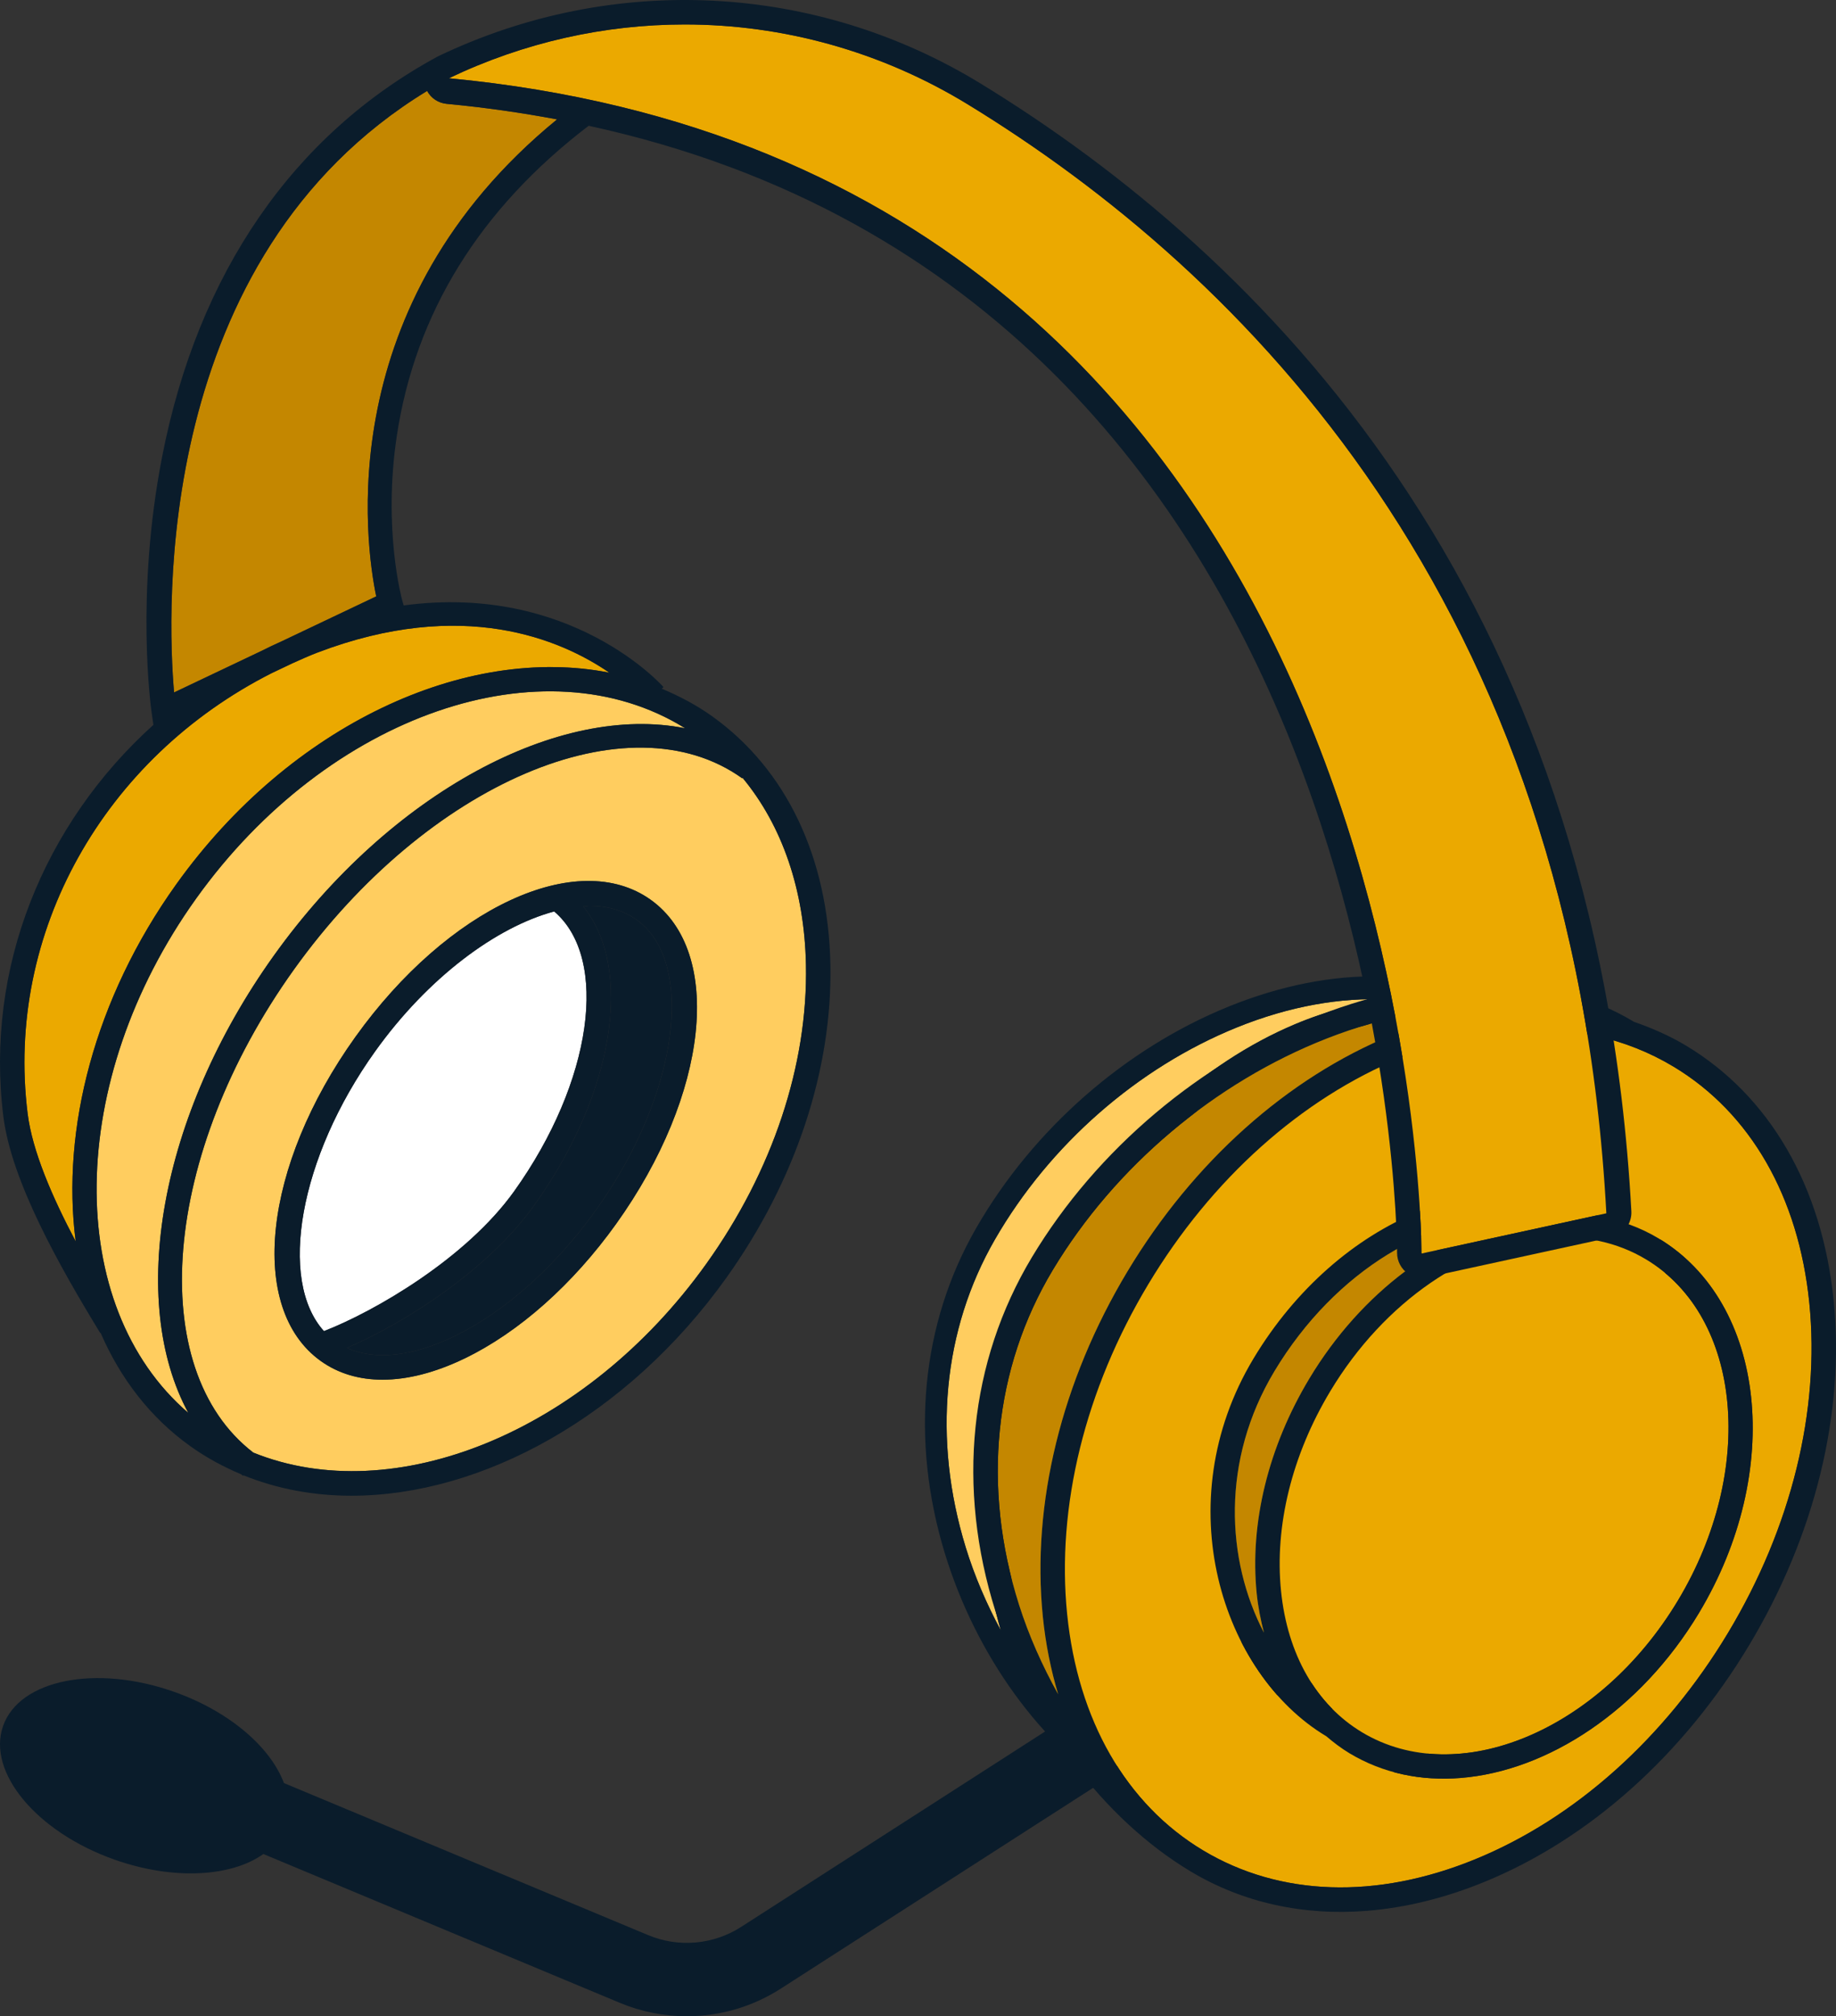
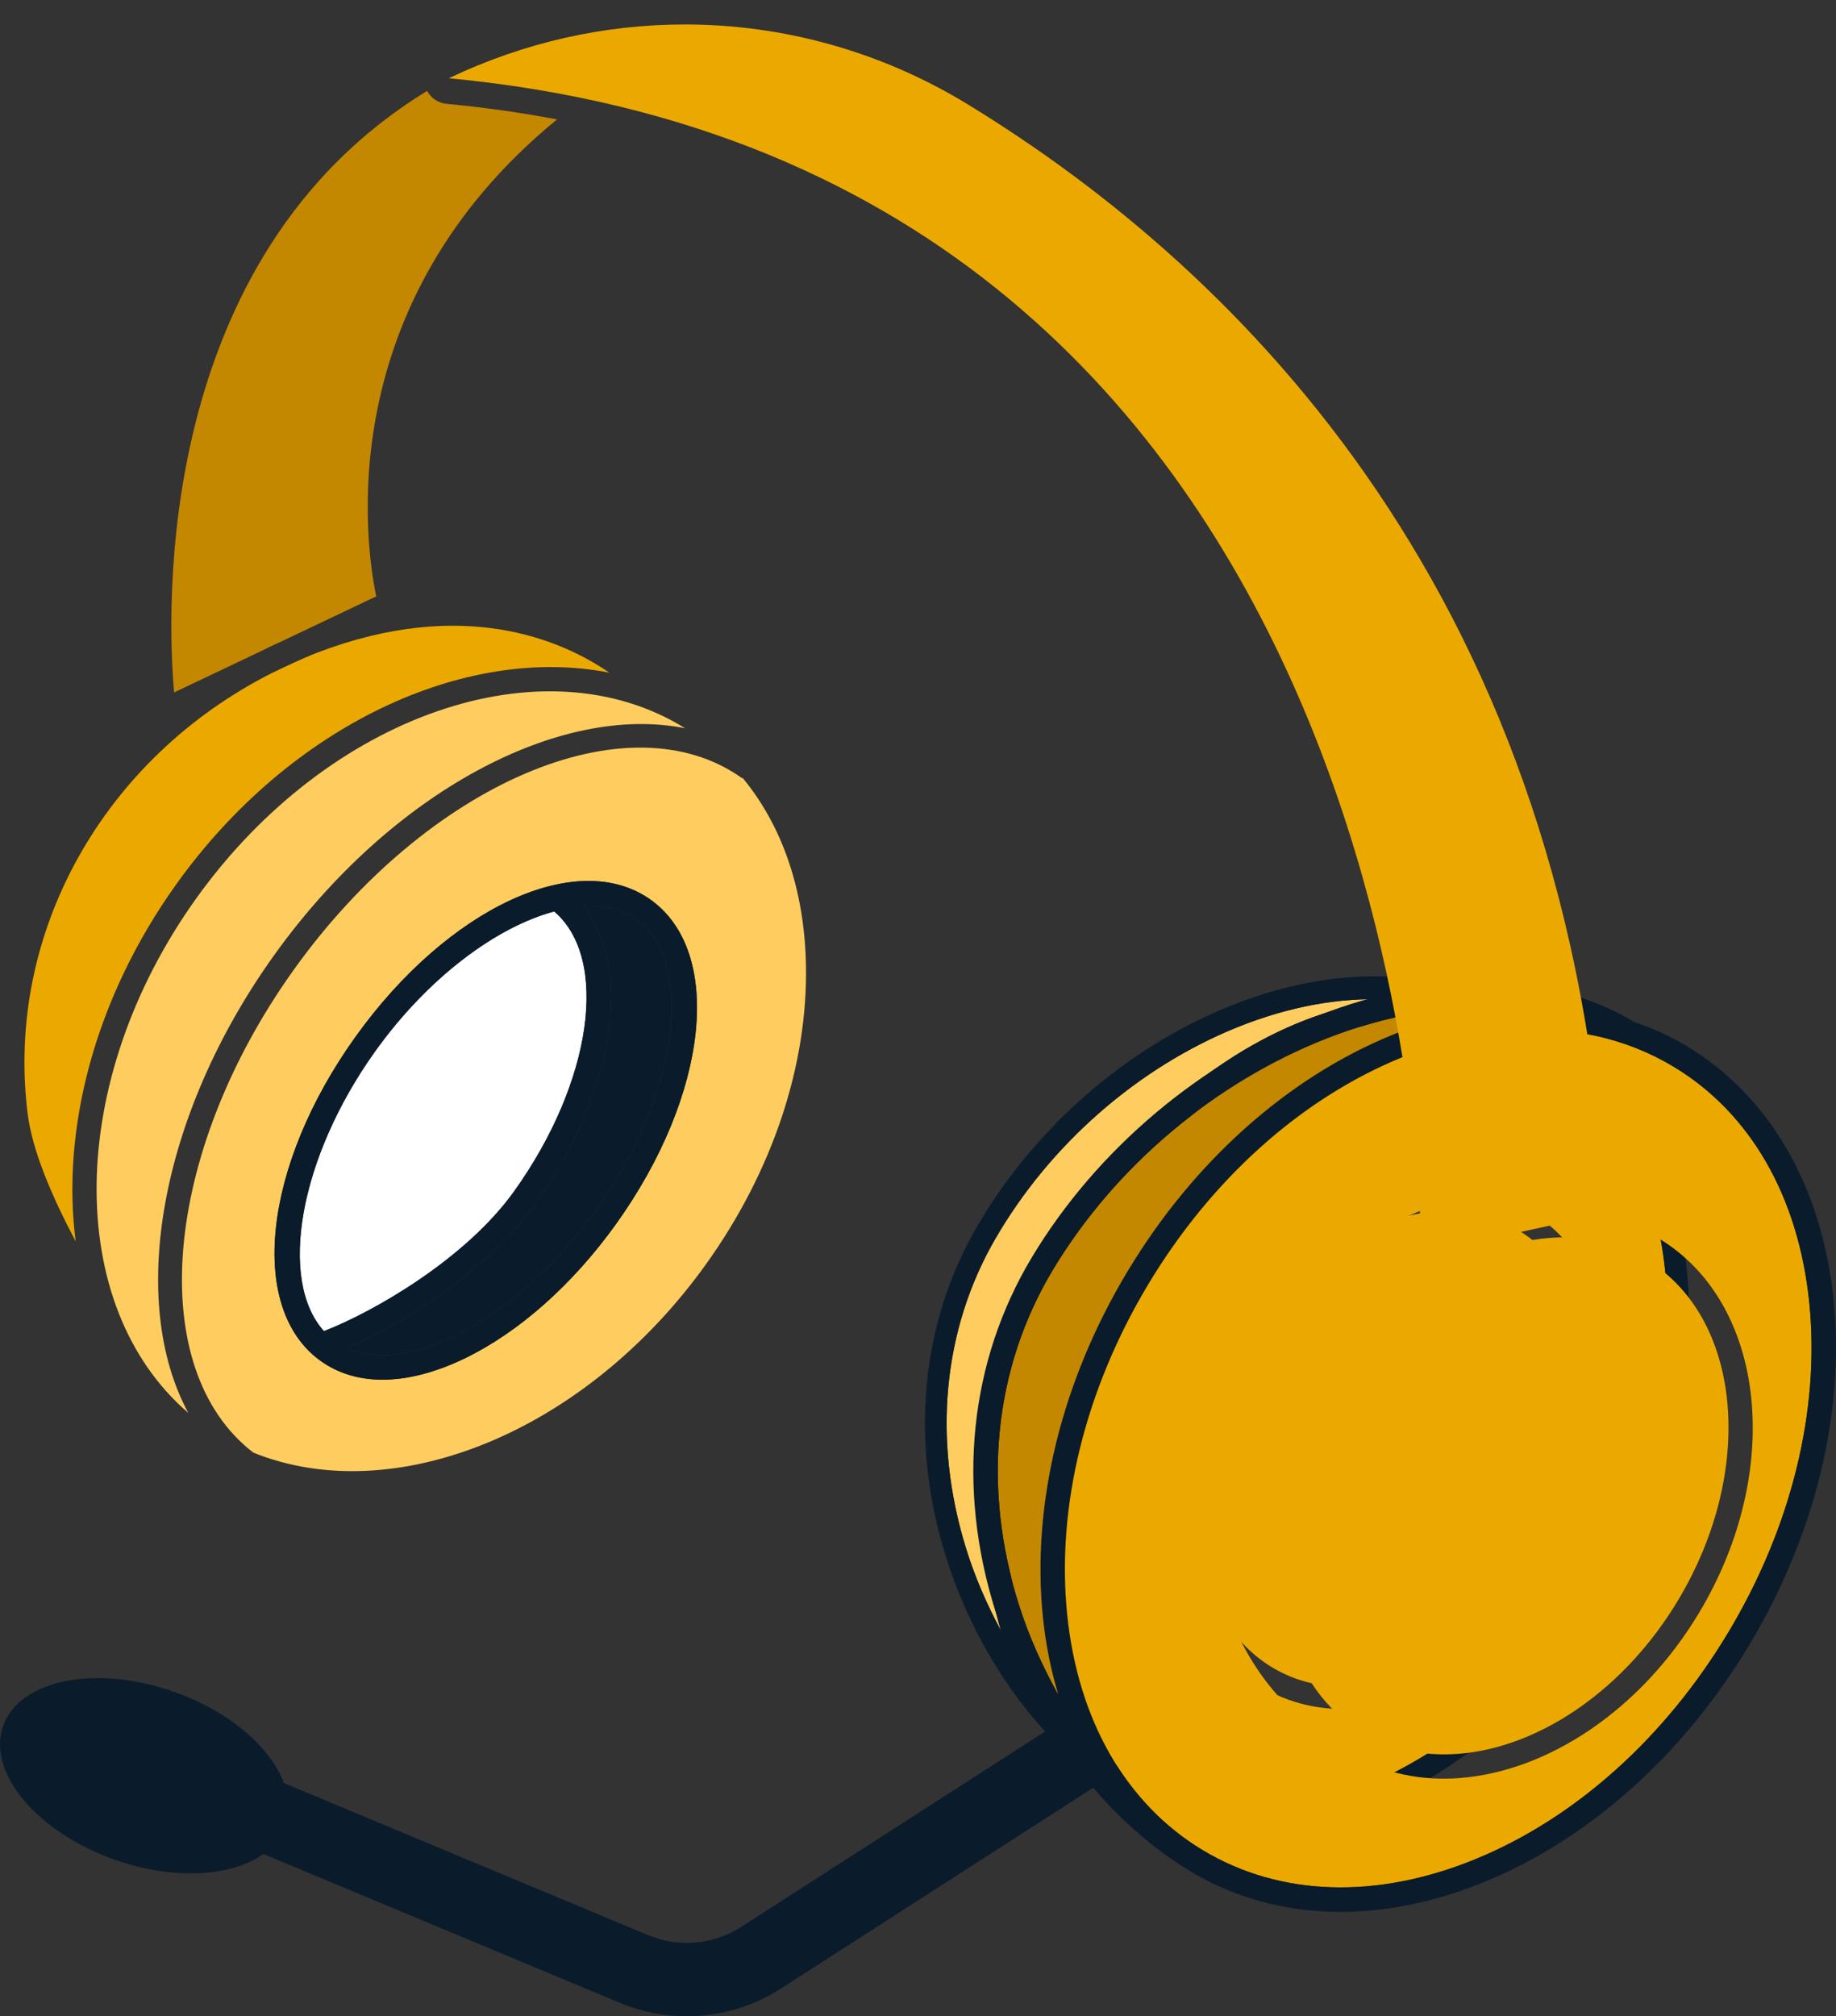
<svg xmlns="http://www.w3.org/2000/svg" id="Layer_1" version="1.1" viewBox="0 0 714.095 783.89">
  <rect x="0" y="0" width="714.095" height="783.89" fill="#333333" stroke="none" />
  <defs>
    <style>
      .st0 {
        fill: #c48700;
      }

      .st1 {
        fill: #0a1c2b;
      }

      .st2 {
        fill: #fff;
      }

      .st3 {
        fill: #ffcd5f;
      }

      .st4 {
        fill: #eba900;
      }
    </style>
  </defs>
  <path class="st3" d="M114.292,376.992c-51.351,71.731-58.117,155.243-15.758,187.766,54.408,21.994,128.995-7.51,176.157-73.384,25.792-36.027,39.566-77.334,38.776-116.314-.587-28.971-9.203-54.001-24.643-72.637l-.128.179c-44.172-31.634-122.407,1.755-174.404,74.39ZM239.662,475.804c-16.862,23.549-37.801,42.143-58.954,52.345-11.401,5.503-22.216,8.257-31.931,8.257-9.111,0-17.257-2.419-24.027-7.268-28.444-20.368-22.537-75.695,13.453-125.964,35.985-50.27,86.441-73.716,114.907-53.335,28.444,20.368,22.537,75.695-13.449,125.964Z" />
  <path class="st0" d="M101.543,253.141c2.689-1.358,5.421-2.651,8.195-3.893l36.592-17.381c-4.207-20.184-17.742-113.428,70.339-185.449-13.738-2.573-27.991-4.644-42.908-6.04-3.331-.316-6.123-2.227-7.632-5.023-106.497,64.859-101.17,202.378-98.419,233.858l33.833-16.071Z" />
  <path class="st3" d="M76.291,349.333c-50.805,70.961-51.399,158.43-3.04,199.997-23.436-43.21-11.603-115.144,33.304-177.874,45.632-63.733,111.215-98.097,159.927-88.311-54.9-34.156-138.811-5.567-190.191,66.188Z" />
  <path class="st4" d="M29.439,482.633c-5.642-43.403,7.239-94.308,39.115-138.836,44.522-62.189,112.725-93.284,168.461-82.266-18.954-12.996-57.126-29.314-113.557-7.815-3.314,1.263-6.497,2.717-9.696,4.147l-8.034,3.816C40.478,294.668,1.95,362.542,10.752,432.969c1.806,14.452,9.461,32.233,18.687,49.665Z" />
  <path class="st2" d="M199.952,463.182c30.511-42.618,37.104-90.525,15.589-108.823-22.573,6.07-49.12,25.742-69.601,54.351-29.641,41.396-37.848,89.033-19.941,108.812,19.719-7.653,55.231-28.194,73.953-54.34Z" />
  <path class="st1" d="M207.689,468.717c-17.359,24.235-48.556,44.829-72.755,55.341,10.771,4.904,25.304,3.406,41.641-4.472,19.746-9.529,39.403-27.041,55.35-49.318,31.787-44.4,38.953-96.007,15.65-112.692-5.118-3.664-11.35-5.392-18.301-5.392-.765,0-1.61.208-2.393.25,19.452,24.212,12.232,72.383-19.192,116.283Z" />
  <path class="st1" d="M138.203,403.174c-35.99,50.27-41.897,105.596-13.453,125.964,6.771,4.848,14.916,7.268,24.027,7.268,9.715,0,20.53-2.754,31.931-8.257,21.153-10.203,42.092-28.797,58.954-52.345,35.985-50.27,41.892-105.596,13.449-125.964-28.467-20.382-78.922,3.065-114.907,53.335ZM145.94,408.709c20.481-28.609,47.029-48.281,69.601-54.351,21.516,18.298,14.922,66.206-15.589,108.823-18.722,26.146-54.234,46.687-73.953,54.34-17.907-19.779-9.7-67.416,19.941-108.812ZM247.575,357.576c23.303,16.685,16.137,68.292-15.65,112.692-15.947,22.277-35.604,39.788-55.35,49.318-16.337,7.878-30.871,9.376-41.641,4.472,24.199-10.511,55.396-31.106,72.755-55.341,31.424-43.9,38.644-92.071,19.192-116.283.782-.042,1.628-.25,2.393-.25,6.952,0,13.184,1.728,18.301,5.392Z" />
  <path class="st1" d="M288.263,749.154c-10.806,6.938-24.334,8.145-36.19,3.186l-141.64-59.112c-5.198-13.922-21.206-27.893-42.783-35.496-30.343-10.693-60.093-4.742-66.448,13.291-6.355,18.033,13.092,41.32,43.436,52.012,22.852,8.052,45.356,6.658,57.796-2.22l138.651,57.864c8.364,3.483,17.21,5.21,26.029,5.21,12.785,0,25.499-3.622,36.57-10.737l159.019-102.193-15.427-23.999-159.015,102.193Z" />
  <g>
    <g>
      <path class="st3" d="M412.62,482.638c22.588-39.191,54.895-69.164,90.968-84.397,12.183-5.147,24.286-8.237,36.114-9.63-18.234-.905-38.173,2.581-58.498,10.788-38.672,15.614-73.022,45.687-94.244,82.512-20.245,35.12-24.273,77.629-11.347,119.7,3.463,11.27,8.15,22.045,13.625,32.21-2.558-8.754-4.396-18.042-5.378-27.846-4.04-40.346,6.177-84.151,28.761-123.337Z" />
      <path class="st0" d="M475.422,521.178c17.99-31.217,45.351-51.625,72.383-57.334-29.641-2.119-63.58,18.517-84.383,54.598-18.371,31.874-16.459,67.507-3.327,93.583-1.135-4.514-2.056-9.179-2.55-14.106-2.514-25.124,3.836-52.378,17.877-76.741Z" />
      <path class="st4" d="M600.649,409.872c-16.534-10.354-35.713-14.743-56.037-13.107-12.294.99-25.002,4.183-37.807,9.59-34.405,14.528-65.283,43.228-86.943,80.813-21.665,37.585-31.475,79.474-27.622,117.952,3.806,38.001,20.517,68.082,47.053,84.701,26.548,16.617,59.865,17.856,93.848,3.512,34.401-14.523,65.279-43.228,86.939-80.817,21.665-37.585,31.475-79.474,27.622-117.952-3.806-38.001-20.517-68.078-47.052-84.692ZM610.003,605.434c-20.122,34.908-51.962,56.372-81.956,58.787-13.578,1.093-26.776-1.714-38.339-8.959-2.91-1.822-5.58-3.953-8.135-6.22l-.012.021c-35.893-22.471-55.141-83.5-25.38-135.151,28.9-50.15,81.97-72.473,119.02-50.518,7.191,1.383,14.115,3.942,20.515,7.948,37.102,23.228,43.509,83.382,14.287,134.092Z" />
      <path class="st4" d="M591.4,478.836c-10.062-6.298-21.572-8.743-33.473-7.785-27.262,2.195-56.576,22.233-75.263,54.657-13.121,22.762-19.064,48.104-16.733,71.36,2.28,22.784,12.257,40.787,28.096,50.708,33.123,20.713,81.894-.287,108.736-46.872,26.843-46.581,21.745-101.341-11.362-122.068Z" />
      <path class="st1" d="M604.965,402.378c-5.778-3.618-11.907-6.383-18.203-8.669l.022-.038c-28.587-17.899-68.199-18.777-108.677-2.434-40.367,16.299-76.228,47.696-98.389,86.144-21.498,37.297-25.808,82.347-12.134,126.846,12.125,39.455,37.317,74.25,67.391,93.08,18.086,11.327,38.97,16.132,61.02,14.357,13.151-1.059,26.721-4.459,40.357-10.215,36.073-15.233,68.38-45.211,90.968-84.401,22.588-39.191,32.806-82.992,28.766-123.333-4.091-40.818-22.242-73.254-51.12-91.335ZM375.612,601.611c-12.925-42.071-8.898-84.581,11.347-119.7,21.222-36.824,55.572-66.898,94.244-82.512,20.325-8.207,40.265-11.694,58.498-10.788-11.828,1.392-23.931,4.483-36.114,9.63-36.073,15.233-68.38,45.206-90.968,84.397-22.584,39.186-32.802,82.992-28.761,123.337.982,9.804,2.82,19.092,5.378,27.846-5.476-10.164-10.162-20.94-13.625-32.21ZM620.079,612.516c-21.66,37.589-52.538,66.293-86.939,80.817-33.982,14.344-67.299,13.105-93.848-3.512-26.536-16.618-43.247-46.7-47.053-84.701-3.853-38.478,5.958-80.367,27.622-117.952,21.66-37.584,52.539-66.285,86.943-80.813,12.806-5.406,25.513-8.6,37.807-9.59,20.324-1.636,39.502,2.753,56.037,13.107,26.535,16.614,43.246,46.691,47.052,84.692,3.853,38.478-5.958,80.367-27.622,117.952Z" />
-       <path class="st1" d="M595.716,471.342c-6.4-4.007-13.324-6.566-20.515-7.948-37.05-21.955-90.12.368-119.02,50.518-29.761,51.651-10.513,112.68,25.38,135.151l.012-.021c2.555,2.267,5.225,4.398,8.135,6.22,11.562,7.245,24.761,10.052,38.339,8.959,29.994-2.415,61.834-23.878,81.956-58.787,29.222-50.711,22.815-110.864-14.287-134.092ZM463.422,518.442c20.802-36.081,54.742-56.717,84.383-54.598-27.031,5.709-54.392,26.116-72.383,57.334-14.041,24.364-20.39,51.617-17.877,76.741.494,4.928,1.415,9.593,2.55,14.106-13.132-26.076-15.044-61.709,3.327-93.583ZM602.762,600.904c-26.842,46.585-75.614,67.585-108.736,46.872-15.839-9.921-25.816-27.924-28.096-50.708-2.33-23.256,3.612-48.597,16.733-71.36,18.687-32.425,48.001-52.463,75.263-54.657,11.901-.958,23.411,1.487,33.473,7.785,33.107,20.727,38.205,75.486,11.362,122.068Z" />
    </g>
    <g>
      <path class="st0" d="M438.471,494.385c25.624-42.651,62.184-75.322,102.944-91.993,13.766-5.633,27.434-9.031,40.787-10.585-20.573-.921-43.087,2.935-66.051,11.92-43.694,17.094-82.56,49.881-106.635,89.956-22.966,38.221-27.657,84.414-13.214,130.073,3.87,12.231,9.121,23.92,15.266,34.944-2.857-9.501-4.9-19.585-5.974-30.232-4.422-43.815,7.258-91.437,32.878-134.083Z" />
-       <path class="st0" d="M509.21,536.038c20.408-33.974,51.355-56.237,81.878-62.531-33.442-2.201-71.813,20.333-95.411,59.599-20.84,34.689-18.805,73.391-4.074,101.674-1.266-4.899-2.289-9.964-2.829-15.315-2.751-27.285,4.508-56.912,20.436-83.427Z" />
-       <path class="st4" d="M650.906,414.695c-18.623-11.192-40.251-15.894-63.192-14.047-13.877,1.117-28.228,4.63-42.697,10.547-38.875,15.9-73.818,47.183-98.39,88.086-24.576,40.903-35.791,86.443-31.574,128.229,4.166,41.268,22.921,73.889,52.809,91.852,29.902,17.961,67.496,19.193,105.893,3.495,38.871-15.895,73.814-47.183,98.385-88.09,24.576-40.903,35.791-86.443,31.574-128.229-4.166-41.268-22.92-73.885-52.808-91.843ZM660.794,627.108c-22.826,37.99-58.831,61.416-92.687,64.142-15.326,1.234-30.211-1.77-43.234-9.602-3.278-1.969-6.283-4.275-9.159-6.73l-.014.023c-40.428-24.289-61.941-90.52-28.179-146.732,32.784-54.578,92.749-79.009,134.484-55.286,8.11,1.477,15.915,4.234,23.124,8.564,41.789,25.106,48.814,90.431,15.664,145.619Z" />
+       <path class="st4" d="M650.906,414.695c-18.623-11.192-40.251-15.894-63.192-14.047-13.877,1.117-28.228,4.63-42.697,10.547-38.875,15.9-73.818,47.183-98.39,88.086-24.576,40.903-35.791,86.443-31.574,128.229,4.166,41.268,22.921,73.889,52.809,91.852,29.902,17.961,67.496,19.193,105.893,3.495,38.871-15.895,73.814-47.183,98.385-88.09,24.576-40.903,35.791-86.443,31.574-128.229-4.166-41.268-22.92-73.885-52.808-91.843ZM660.794,627.108c-22.826,37.99-58.831,61.416-92.687,64.142-15.326,1.234-30.211-1.77-43.234-9.602-3.278-1.969-6.283-4.275-9.159-6.73c-40.428-24.289-61.941-90.52-28.179-146.732,32.784-54.578,92.749-79.009,134.484-55.286,8.11,1.477,15.915,4.234,23.124,8.564,41.789,25.106,48.814,90.431,15.664,145.619Z" />
      <path class="st4" d="M640.233,489.645c-11.333-6.807-24.314-9.424-37.747-8.343-30.773,2.477-63.921,24.345-85.12,59.633-14.885,24.772-21.677,52.322-19.127,77.577,2.495,24.743,13.692,44.266,31.532,54.989,37.308,22.387,92.417-.591,122.867-51.29,30.45-50.694,24.885-110.164-12.405-132.567Z" />
      <path class="st1" d="M655.803,406.539c-6.508-3.91-13.415-6.894-20.512-9.355l.025-.042c-32.199-19.346-76.897-20.165-122.632-2.273-45.609,17.844-86.185,52.073-111.324,93.917-24.387,40.59-29.405,89.544-14.127,137.838,13.548,42.819,41.858,80.532,75.731,100.885,20.371,12.243,43.922,17.392,68.811,15.388,14.845-1.195,30.17-4.935,45.577-11.235,40.76-16.671,77.32-49.347,102.944-91.998,25.624-42.651,37.304-90.269,32.883-134.079-4.477-44.327-24.849-79.502-57.376-99.046ZM396.301,623.755c-14.442-45.659-9.752-91.852,13.214-130.073,24.075-40.076,62.941-72.863,106.635-89.956,22.965-8.985,45.478-12.841,66.051-11.92-13.353,1.553-27.021,4.951-40.787,10.585-40.76,16.671-77.32,49.343-102.944,91.993-25.62,42.646-37.3,90.268-32.878,134.083,1.074,10.647,3.117,20.73,5.974,30.232-6.144-11.023-11.396-22.713-15.266-34.944ZM672.14,634.767c-24.571,40.908-59.515,72.196-98.385,88.09-38.397,15.698-75.991,14.466-105.893-3.495-29.888-17.962-48.644-50.583-52.809-91.852-4.217-41.786,6.998-87.326,31.574-128.229,24.572-40.903,59.515-72.187,98.39-88.086,14.469-5.917,28.82-9.43,42.697-10.547,22.941-1.847,44.568,2.855,63.192,14.047,29.888,17.958,48.643,50.574,52.808,91.843,4.217,41.786-6.998,87.326-31.574,128.229Z" />
-       <path class="st1" d="M645.13,481.489c-7.209-4.331-15.014-7.087-23.124-8.564-41.735-23.723-101.7.708-134.484,55.286-33.761,56.211-12.249,122.443,28.179,146.732l.014-.023c2.876,2.454,5.881,4.76,9.159,6.73,13.023,7.831,27.908,10.835,43.234,9.602,33.856-2.726,69.86-26.151,92.687-64.142,33.15-55.188,26.125-120.513-15.664-145.619ZM495.678,533.107c23.598-39.267,61.969-61.8,95.411-59.599-30.524,6.294-61.47,28.557-81.878,62.531-15.928,26.515-23.187,56.142-20.436,83.427.54,5.351,1.564,10.416,2.829,15.315-14.731-28.283-16.766-66.985,4.074-101.674ZM652.638,622.211c-30.45,50.699-85.56,73.678-122.867,51.29-17.84-10.723-29.037-30.247-31.532-54.989-2.55-25.255,4.242-52.805,19.127-77.577,21.199-35.288,54.347-57.156,85.12-59.633,13.433-1.081,26.414,1.535,37.747,8.343,37.29,22.403,42.856,81.873,12.405,132.567Z" />
    </g>
  </g>
  <path class="st4" d="M552.889,487.051c0,.074,0,.204.153.306l1.3-.311,70.429-15.334c-12.794-238.726-142.102-366.167-248.288-431.093-33.803-20.665-71.901-31.105-110.171-31.105-31.155,0-62.425,6.915-91.609,20.854-.03.016-.057.034-.086.05,376.4,35.726,378.295,452.429,378.272,456.632Z" />
-   <path class="st1" d="M38.978,518.248l.135-.082c7.648,17.637,19.187,32.837,34.828,44.036,6.254,4.475,12.918,8.085,19.861,10.98.259.192.471.432.734.621l.162-.226c13.13,5.326,27.304,7.94,41.981,7.94,50.669,0,107.134-30.673,145.747-84.606,26.976-37.68,41.377-81.021,40.545-122.04-.841-41.535-17.154-75.755-45.932-96.36-6.18-4.424-12.811-7.885-19.668-10.764l.702-.604c-.407-.486-35.972-40.507-101.069-31.76l-.608-2.154c-.074-.269-7.528-27.362-2.08-63.635,7.186-47.86,32.346-88.433,74.641-120.694,312.684,67.915,314.443,434.103,314.421,438.097-.023,3.39,1.662,6.515,4.509,8.35,1.621,1.05,3.464,1.579,5.326,1.579,1.207,0,2.419-.223,3.576-.673l70.986-15.455.975-.33c3.664-1.686,5.977-5.531,5.754-9.562-13.212-242.53-144.907-372.27-253.062-438.403C317.339-6.692,238.473-10.672,170.492,21.835c-.074.035-.122.098-.194.135l-.015-.028c-56.246,30.431-93.327,84.258-107.236,155.671-10.449,53.65-4.333,97.609-4.068,99.453l.684,4.748C16.978,320.341-5.9,376.4,1.316,434.148c3.13,25.067,21.775,58.113,37.662,84.1ZM288.696,302.602l.128-.179c15.44,18.636,24.055,43.666,24.643,72.637.789,38.98-12.984,80.288-38.776,116.314-47.162,65.874-121.748,95.378-176.157,73.384-42.358-32.524-35.593-116.036,15.758-187.766,51.997-72.634,130.232-106.024,174.404-74.39ZM266.482,283.145c-48.712-9.786-114.295,24.578-159.927,88.311-44.907,62.73-56.74,134.664-33.304,177.874-48.359-41.567-47.765-129.036,3.04-199.997,51.38-71.754,135.291-100.344,190.191-66.188ZM174.704,30.369c29.184-13.939,60.454-20.854,91.609-20.854,38.27,0,76.368,10.439,110.171,31.105,106.186,64.926,235.494,192.367,248.288,431.093l-70.429,15.334-1.3.311c-.153-.102-.153-.232-.153-.306.023-4.203-1.871-420.906-378.272-456.632.03-.016.057-.034.086-.05ZM166.129,35.354c1.509,2.796,4.301,4.708,7.632,5.023,14.917,1.396,29.17,3.467,42.908,6.04-88.081,72.02-74.547,165.265-70.339,185.449l-36.592,17.381c-2.775,1.242-5.506,2.536-8.195,3.893l-33.833,16.071c-2.75-31.48-8.078-169,98.419-233.858ZM105.729,261.679l8.034-3.816c3.199-1.43,6.382-2.884,9.696-4.147,56.43-21.499,94.603-5.181,113.557,7.815-55.736-11.018-123.939,20.077-168.461,82.266-31.877,44.528-44.757,95.433-39.115,138.836-9.226-17.432-16.881-35.213-18.687-49.665-8.802-70.426,29.725-138.3,94.977-171.29Z" />
</svg>